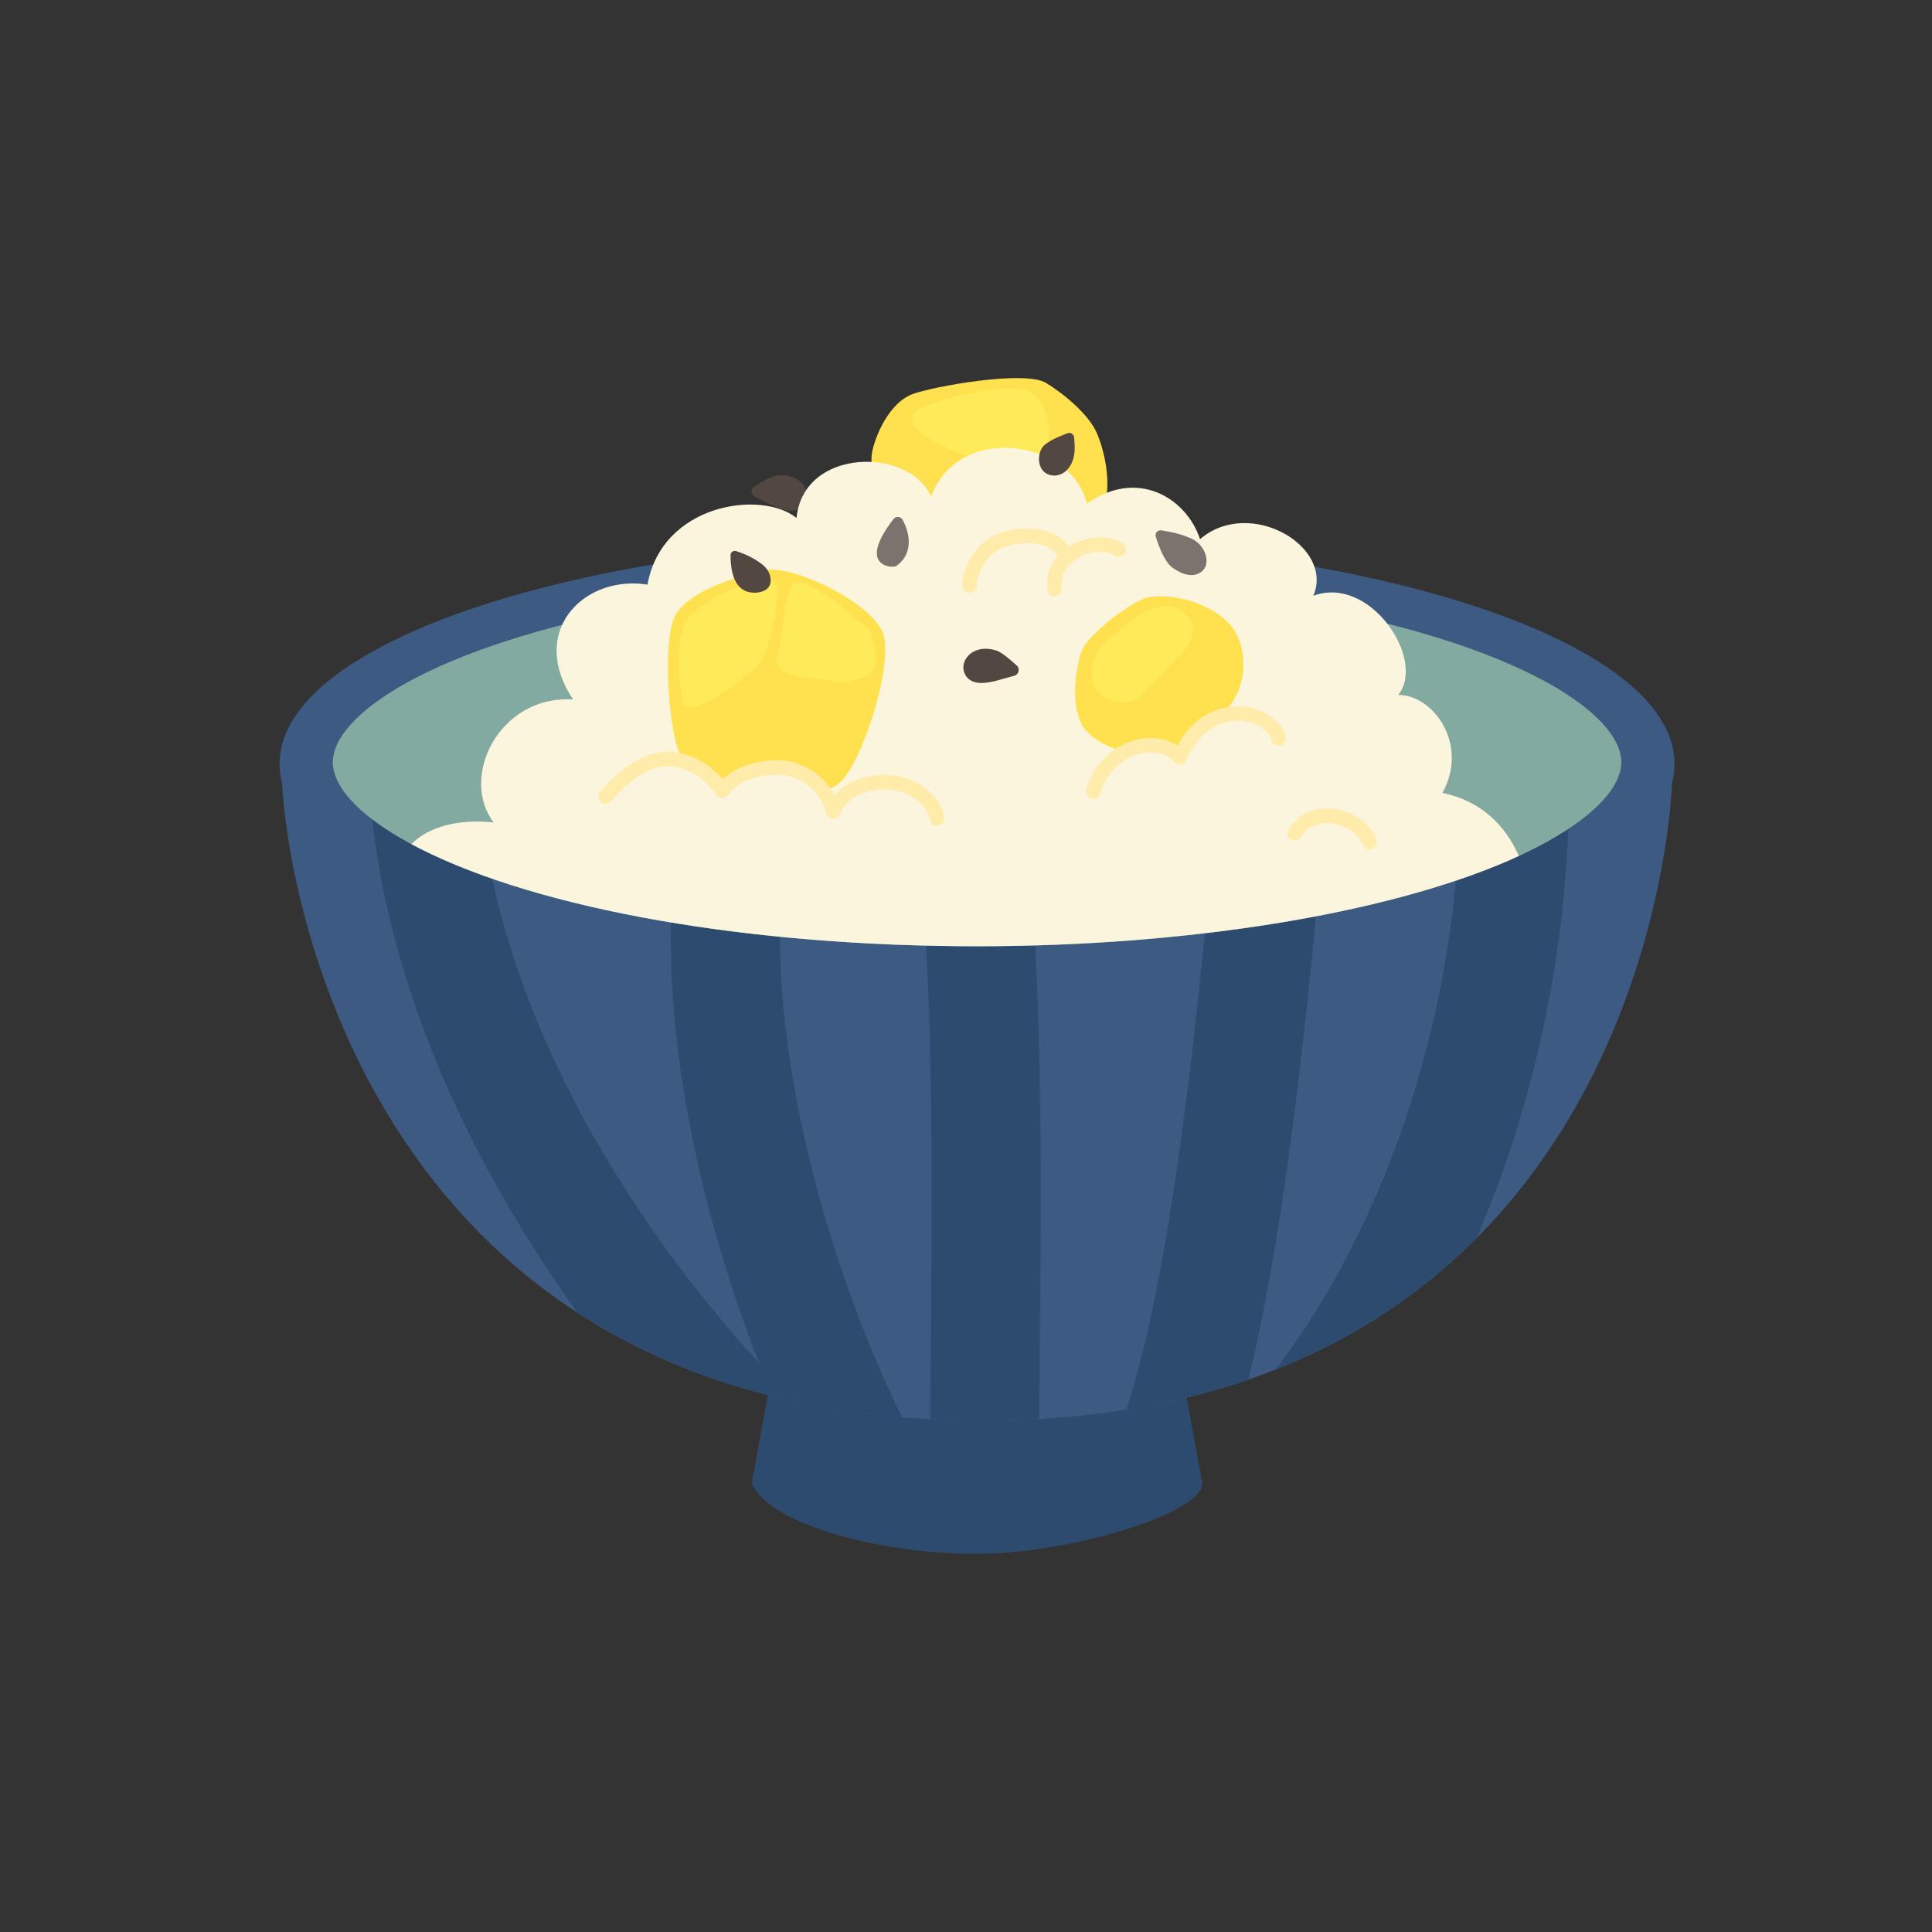
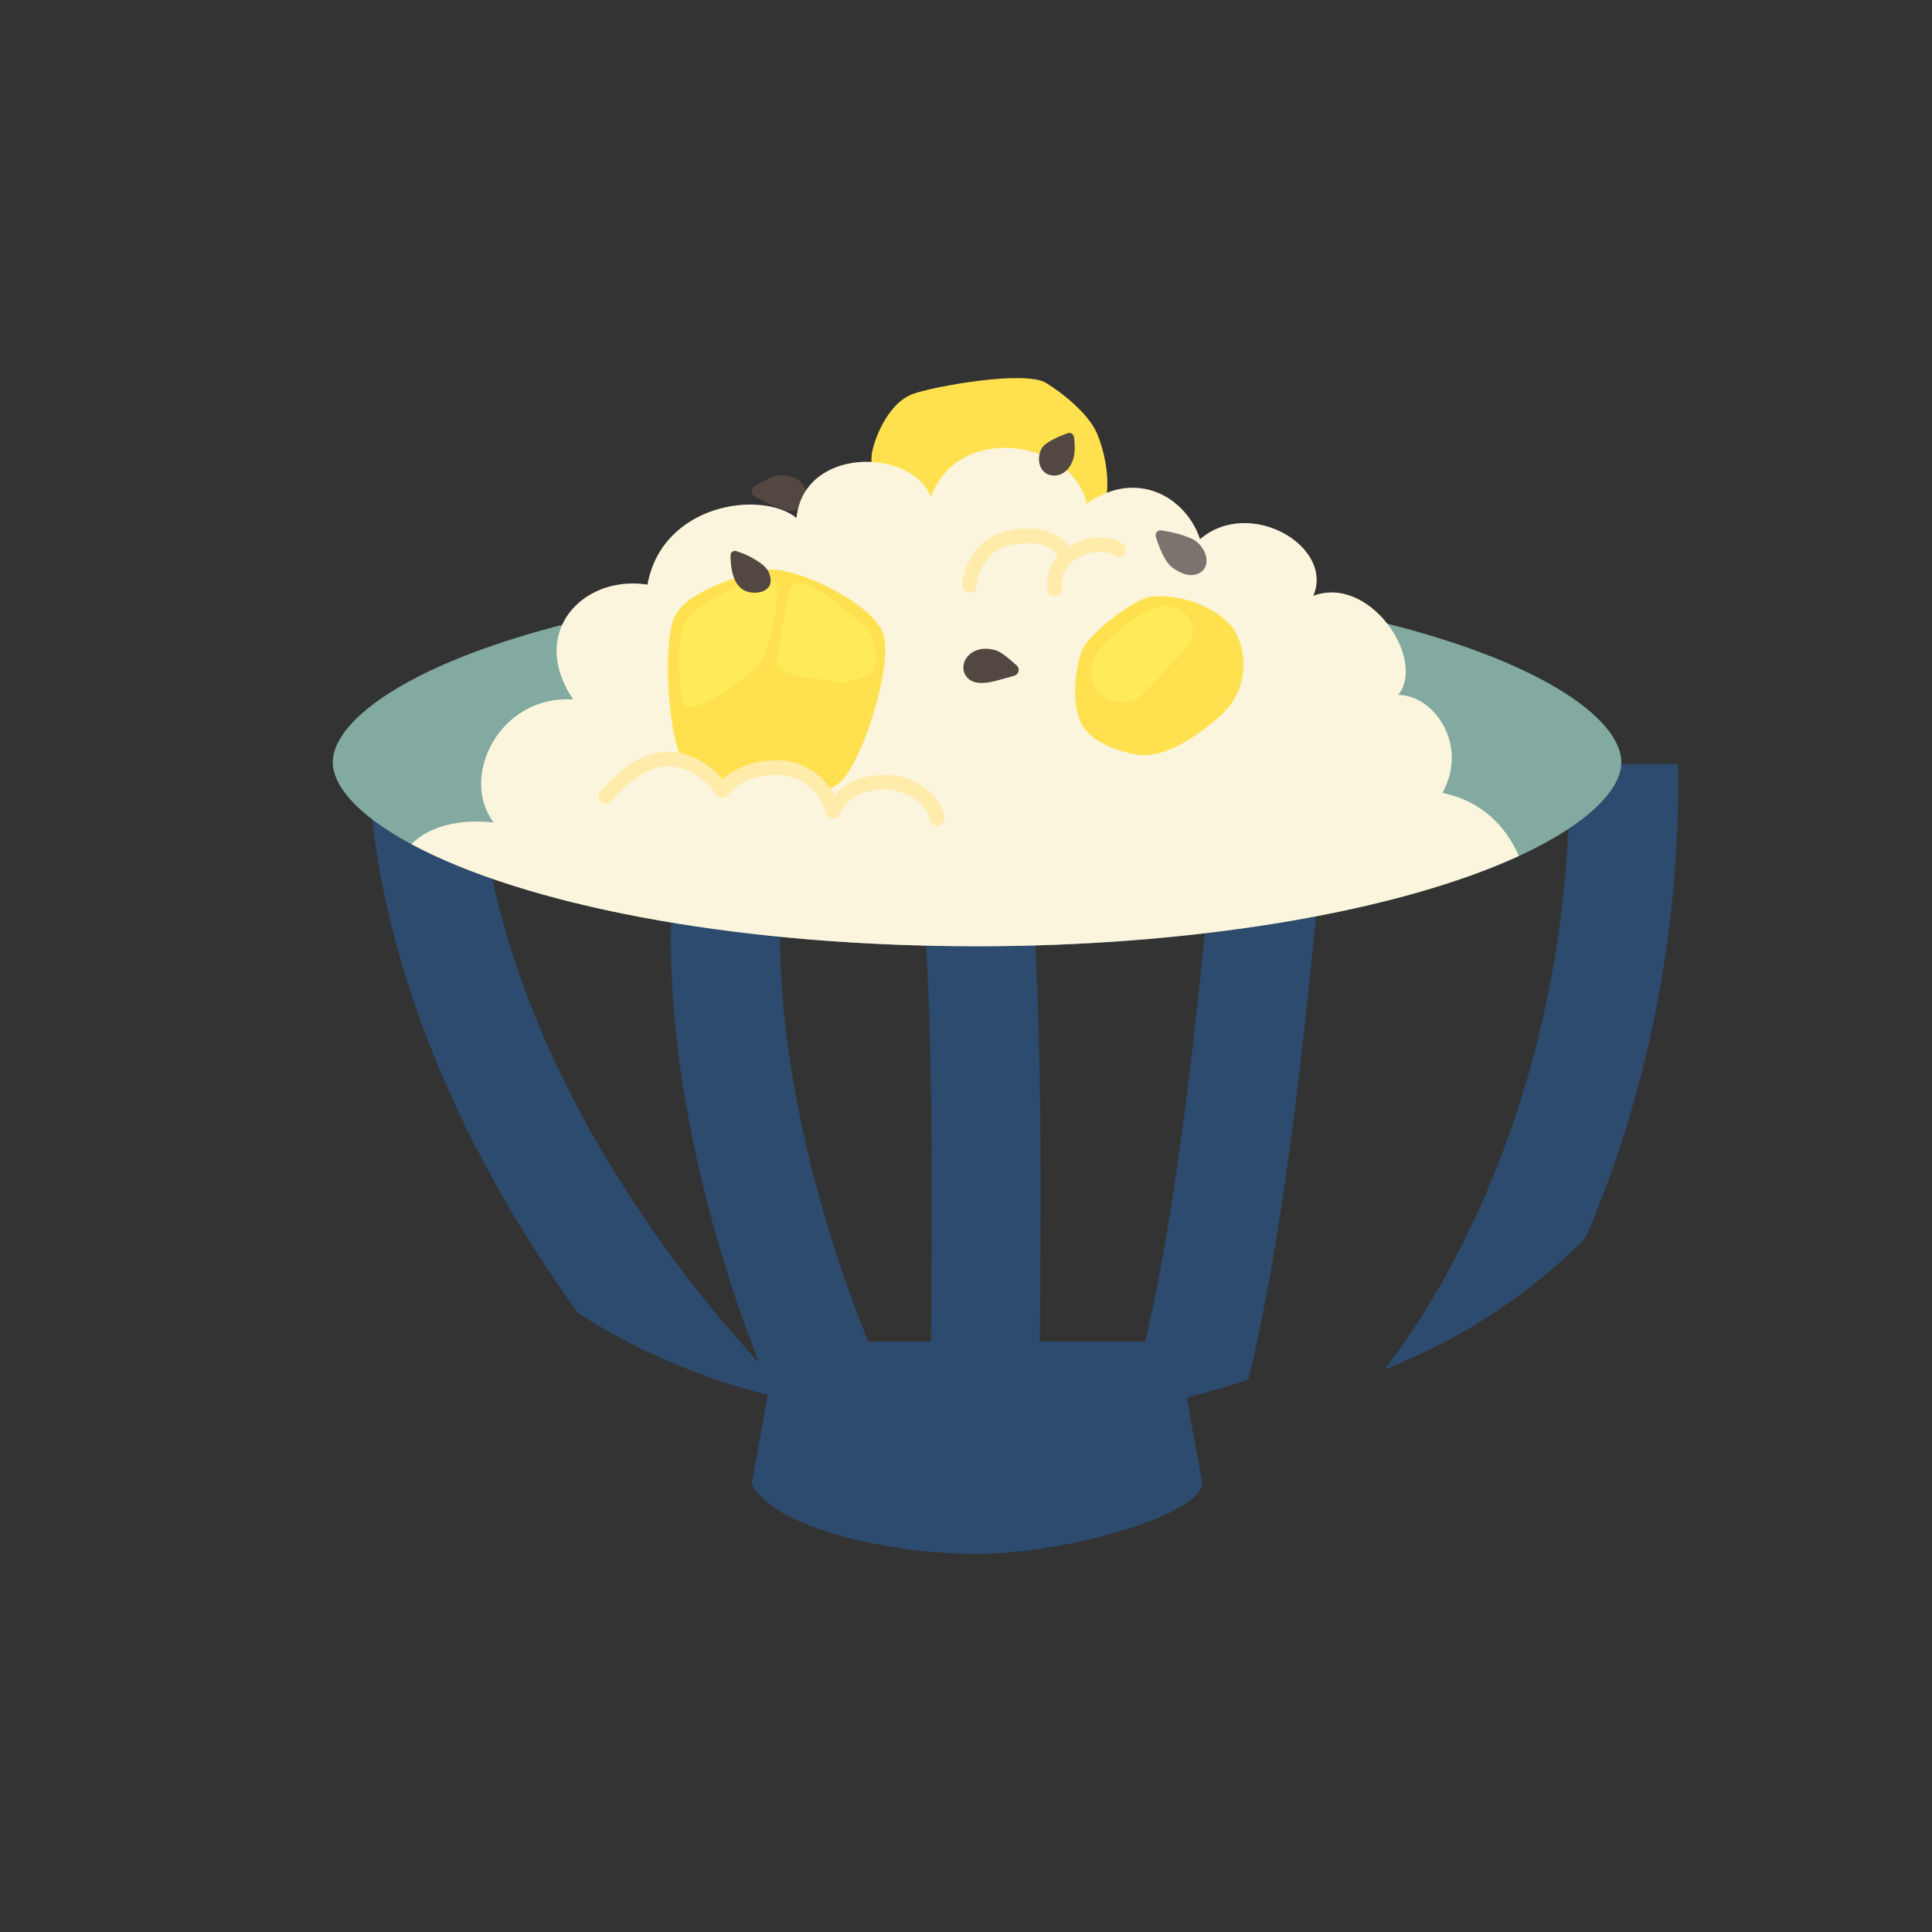
<svg xmlns="http://www.w3.org/2000/svg" id="_レイヤー_1" viewBox="0 0 700 700">
  <rect x="0" y="0" width="700" height="700" fill="#333333" stroke="none" />
  <defs>
    <style>.cls-1,.cls-2{stroke:#ffebaa;stroke-linecap:round;stroke-linejoin:round;stroke-width:5.26px;}.cls-1,.cls-3{fill:#faf5dc;}.cls-2{fill:none;}.cls-4{fill:#534741;}.cls-4,.cls-5,.cls-6,.cls-7,.cls-8,.cls-9,.cls-10,.cls-3{stroke-width:0px;}.cls-5{fill:#82aaa0;}.cls-6{fill:#2d4b6e;}.cls-7{fill:#3c5a82;}.cls-8{fill:#7d736e;}.cls-9{fill:#ffe150;}.cls-10{fill:#ffeb5a;}</style>
  </defs>
  <path class="cls-6" d="M426.28,486.06h-144.56l-9.33,51.29c5.39,14.05,44.3,25.65,81.61,25.65,32.64,0,81.58-14.34,81.61-25.65l-9.33-51.29Z" />
  <path class="cls-4" d="M281.51,172.31c4.07-.57,8.68.77,10.39,4.95.79,1.92.51,4.23-.84,5.81-2.97,3.48-8.05,1.67-11.89-.27l-5.64-2.84c-1.53-.77-1.61-2.92-.15-3.8,2.65-1.6,6.25-3.59,8.12-3.85Z" />
  <path class="cls-9" d="M315.83,164.9c.38-4.27,5.26-18.43,14.69-22.07,7.01-2.71,40.71-8.85,48.51-4.08,6.35,3.89,15.49,11.39,18.41,18.24,2.98,6.99,5.26,18.43,2.63,26.32-.58,1.73-27.84,23.69-47.38,23.69-10.53,0-23.69,0-28.96-7.9-2.28-3.42-8.8-24.13-7.9-34.22Z" />
-   <path class="cls-10" d="M331.62,149.11c2.63-2.63,28.96-10.53,39.49-7.9,10.53,2.63,13.16,26.14,0,27.55-13.16,1.41-47.38-11.75-39.49-19.65Z" />
-   <path class="cls-7" d="M606.71,276.78c0-30.64-52.32-57.34-129.68-71.29-36.41-6.57-78.36-10.31-123.03-10.31s-88.72,3.93-125.76,10.81c-75.87,14.08-126.96,40.51-126.96,70.8,0,2.26.31,4.5.87,6.72,3.04,52.09,40.52,231.18,253.81,231.18s247.18-179.06,249.89-231.17c.56-2.22.85-4.46.85-6.73Z" />
  <path class="cls-6" d="M271.23,275.89c-3.87-.82-7.7-.43-11.14.89h14.07c-.94-.36-1.91-.67-2.93-.89Z" />
  <path class="cls-6" d="M349.01,275.61c-1.64.2-3.2.61-4.68,1.17h14.12c-2.91-1.12-6.13-1.58-9.44-1.17Z" />
  <path class="cls-6" d="M247.82,291.11c-13.24,62.4,2.79,140.22,27.21,202.68,4.62,5.01,9.19,9.74,13.64,14.13,11.95,2.56,24.65,4.45,38.15,5.56-29.5-59.92-53.91-150.33-40.37-214.18,2.05-9.65-3.35-19.13-12.29-22.52h-14.07c-6.04,2.31-10.83,7.53-12.27,14.33Z" />
  <path class="cls-6" d="M275.02,493.79c-45.52-49.38-96.61-128-102-213.09-.09-1.35-.31-2.67-.65-3.93h-38.09c-.56,2.04-.81,4.2-.67,6.43,4.54,71.62,37.46,139.44,75.74,192.48,19.78,12.85,43.1,23.34,70.56,30.2,2.87.72,5.79,1.4,8.75,2.03-4.45-4.39-9.02-9.11-13.64-14.13Z" />
  <path class="cls-6" d="M370.97,292.85c-.9-7.51-5.92-13.53-12.52-16.07h-14.12c-8.27,3.15-13.67,11.6-12.57,20.78,6.62,55.08,6.06,123.75,5.46,196.46-.05,6.65-.11,13.39-.16,20.15,6.15.32,12.44.5,18.9.5,7.06,0,13.92-.2,20.59-.58.05-6.62.1-13.23.15-19.75.61-74.01,1.18-143.91-5.74-201.5Z" />
  <path class="cls-6" d="M458.14,472.96c11.11-57.08,18.37-133.94,23.46-194.52.05-.56.05-1.11.06-1.65h-39.54c-4.62,54.84-11.13,124.15-20.7,177.73-4.59,25.71-9.19,43.66-13.28,56.19,15.96-2.54,30.66-6.24,44.19-10.89,2.16-8.8,4.07-17.85,5.82-26.85Z" />
-   <path class="cls-6" d="M568.54,276.78h-39.47c0,.11-.01.21-.01.32,1.46,90.78-28.66,157.18-46.75,188.68-6.86,11.95-13.67,22.01-20.16,30.44,30-11.85,53.84-28.56,72.79-47.59,22.71-52.49,34.51-112.13,33.59-171.84Z" />
+   <path class="cls-6" d="M568.54,276.78c0,.11-.01.21-.01.32,1.46,90.78-28.66,157.18-46.75,188.68-6.86,11.95-13.67,22.01-20.16,30.44,30-11.85,53.84-28.56,72.79-47.59,22.71-52.49,34.51-112.13,33.59-171.84Z" />
  <path class="cls-5" d="M354,342.85c-82.36,0-157.73-13.18-201.61-35.25-20.22-10.17-31.81-21.63-31.81-31.44,0-17.03,35.43-41.94,113.23-56.38,36.35-6.75,77.91-10.31,120.2-10.31s81.89,3.4,117.61,9.85c79.57,14.35,115.81,39.53,115.81,56.85,0,11.23-15.28,24.57-40.88,35.67-44.78,19.43-116.76,31.02-192.54,31.02Z" />
  <path class="cls-3" d="M522.64,287.27c9.64-17.52-3.19-35.48-16.02-35.48,5.16-6.46,2.53-17.46-3.98-25.82-6.42-8.25-16.61-13.92-26.8-10.1,7.7-17.96-23.09-35.91-41.04-20.52-5.13-15.39-23.09-25.65-41.04-12.83-5.13-23.09-46.42-29.69-56.43-2.57-7.7-17.96-46.17-17.96-48.74,7.7-12.83-10.26-48.74-5.13-54,24.18-13.49-2.15-26.13,4.05-30.91,14.56-3.35,7.37-2.85,16.84,3.97,27.04-26.79-1.65-41.28,28.12-28.79,44.57-12.69-1.4-23.5,1.48-29.81,7.85,1.09.58,2.2,1.16,3.34,1.74,43.88,22.07,119.25,35.25,201.61,35.25,75.78,0,147.76-11.6,192.54-31.02,1.29-.56,2.54-1.13,3.78-1.7-4.9-10.97-13.39-19.8-27.68-22.86Z" />
  <path class="cls-9" d="M247.39,275.46c-5.29-8.04-7.66-43.79-2.63-52.65,5.03-8.86,22.52-14.03,32.32-16.23,9.8-2.2,39.32,11.83,42.99,23.24,3.67,11.41-8.34,49.43-17.09,54.76-8.76,5.34-19.45,5.32-29.62,4.68-10.17-.64-20.67-5.77-25.96-13.81Z" />
  <path class="cls-9" d="M391.79,236.22c2.16-6.49,19.24-19.13,24.66-19.9,12.09-1.72,27.22,4.77,31.55,13.42,4.74,9.48,2.64,21.14-4.32,28.11-4.32,4.32-19.46,17.3-31.21,15.65-4.5-.63-16.92-3.73-20.68-11.33s-2.16-19.46,0-25.94Z" />
  <path class="cls-10" d="M286.87,212.29c2.32-4.64,16.64,6.11,18.43,7.9,5.26,5.26,8.68,5.32,10.53,10.53,2.42,6.81,1.96,11.25-.89,13.59-1.83,1.51-9.78,3.45-12.05,2.76-6.36-1.93-22.77-1.01-21.28-8.46,2.63-13.16,2.63-21.06,5.26-26.32Z" />
  <path class="cls-10" d="M278.98,209.65c5.89,0,.22,23.23-2.63,28.96-2.86,5.73-27.73,23.14-28.96,15.79-2.63-15.79-1.51-26.88,2.63-31.27,5.26-5.58,21.06-13.48,28.96-13.48Z" />
  <path class="cls-10" d="M397.26,249.8c-2.46-3.29-2.54-11.59,2.81-16.45,5.34-4.86,11.57-10.88,18.43-13.16,7.9-2.63,12.68,3.81,13.16,5.26,2.63,7.9-5.47,12.54-9.03,16.86-3.02,3.65-6.31,7.08-9.85,10.23-2.72,2.42-10.84,3.52-15.52-2.73Z" />
  <path class="cls-1" d="M219.45,288.56c6.88-7.83,15.34-14.76,25.11-13.38,6.92.98,13.36,5.55,17.12,11.36,4.14-5.81,12.04-8.44,19.93-8.44,10.53,0,18.43,7.9,20.22,15.89,3.47-7.99,11.37-10.62,19.27-10.62,6.76,0,16.84,4.57,18.43,13.16" />
-   <path class="cls-1" d="M396.14,286.83c1.99-8.3,9.24-15.09,17.65-16.53,4.92-.84,10.5.29,13.65,4.15,9.47-22.68,33.17-17.41,35.8-6.88" />
  <path class="cls-2" d="M351.29,212.15c.07-6.45,5.16-14.96,13.24-16.98,10.53-2.63,18.43,0,21.06,5.26" />
  <path class="cls-2" d="M382.12,213.36c-1.79-12.92,15.32-19.5,23.22-14.24" />
-   <path class="cls-2" d="M469.12,301.95c6.55-11.28,24.08-5.93,27.06,3.09" />
  <path class="cls-4" d="M269.32,213.74c3.4,2.02,10.2,1.13,9.91-3.6-.24-4.03-3.05-5.82-5.86-7.53-2.22-1.35-4.18-2.11-6.58-2.93-1.02-.35-2.09.39-2.1,1.47-.02,3.46.5,10.14,4.63,12.59Z" />
  <path class="cls-4" d="M361.18,235.77c-3.88-1.35-8.67-.94-11.16,2.84-1.14,1.73-1.32,4.05-.31,5.86,2.24,3.99,7.58,3.2,11.71,2.05l6.08-1.69c1.65-.46,2.15-2.55.89-3.7-2.29-2.09-5.43-4.74-7.22-5.36Z" />
  <path class="cls-4" d="M377.53,162.27c-2.24,3.71-1.12,9.78,4.17,10.04,2.21.11,4.31-1.1,5.61-2.89,2.38-3.28,2.3-7.21,1.82-11.05-.14-1.1-1.26-1.8-2.3-1.42-2.88,1.06-7.99,3.17-9.28,5.32Z" />
-   <path class="cls-8" d="M318.03,202.28c1.36,3.46,6.13,3.24,6.72,2.81,5.31-3.84,5.74-10.09,2.33-16.71-.66-1.29-2.45-1.47-3.34-.33-2.72,3.47-7.31,10.19-5.72,14.22Z" />
  <path class="cls-8" d="M424.72,205.6c2.42,1.75,5.24,3.24,8.31,2.61,1.99-.4,3.69-1.96,4.03-3.96.61-3.65-2.06-7.68-5.46-9.14-3.84-1.64-6.47-2.23-10.82-2.95-1.3-.22-2.41,1.01-2.02,2.27,1.06,3.43,3.16,9.14,5.96,11.17Z" />
</svg>